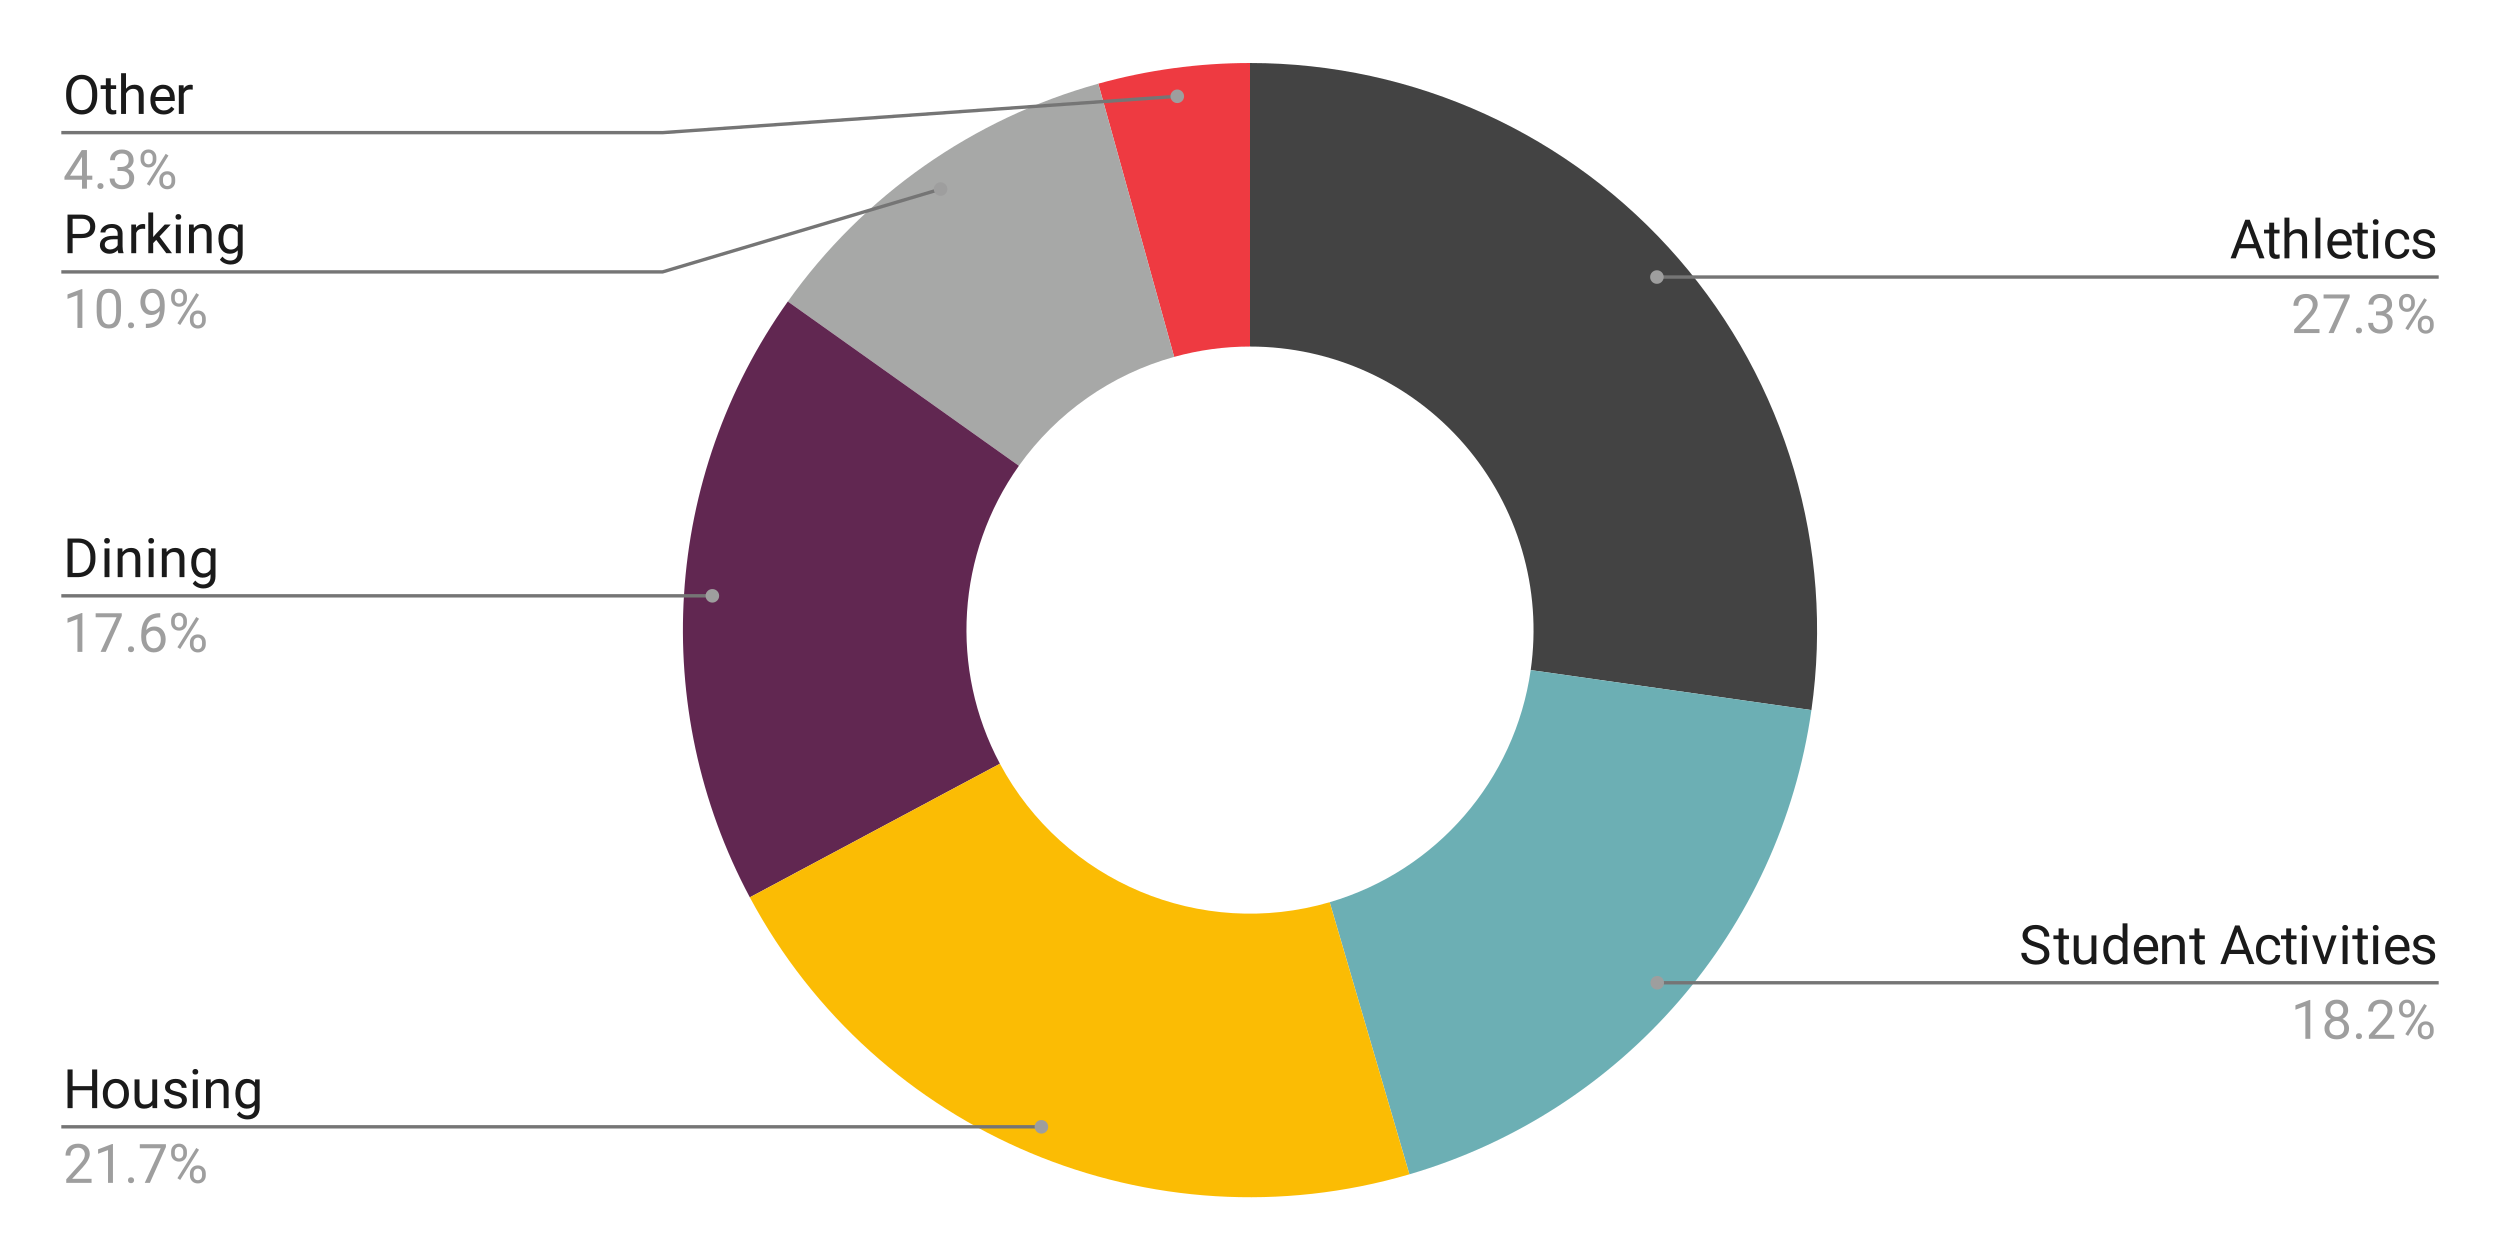
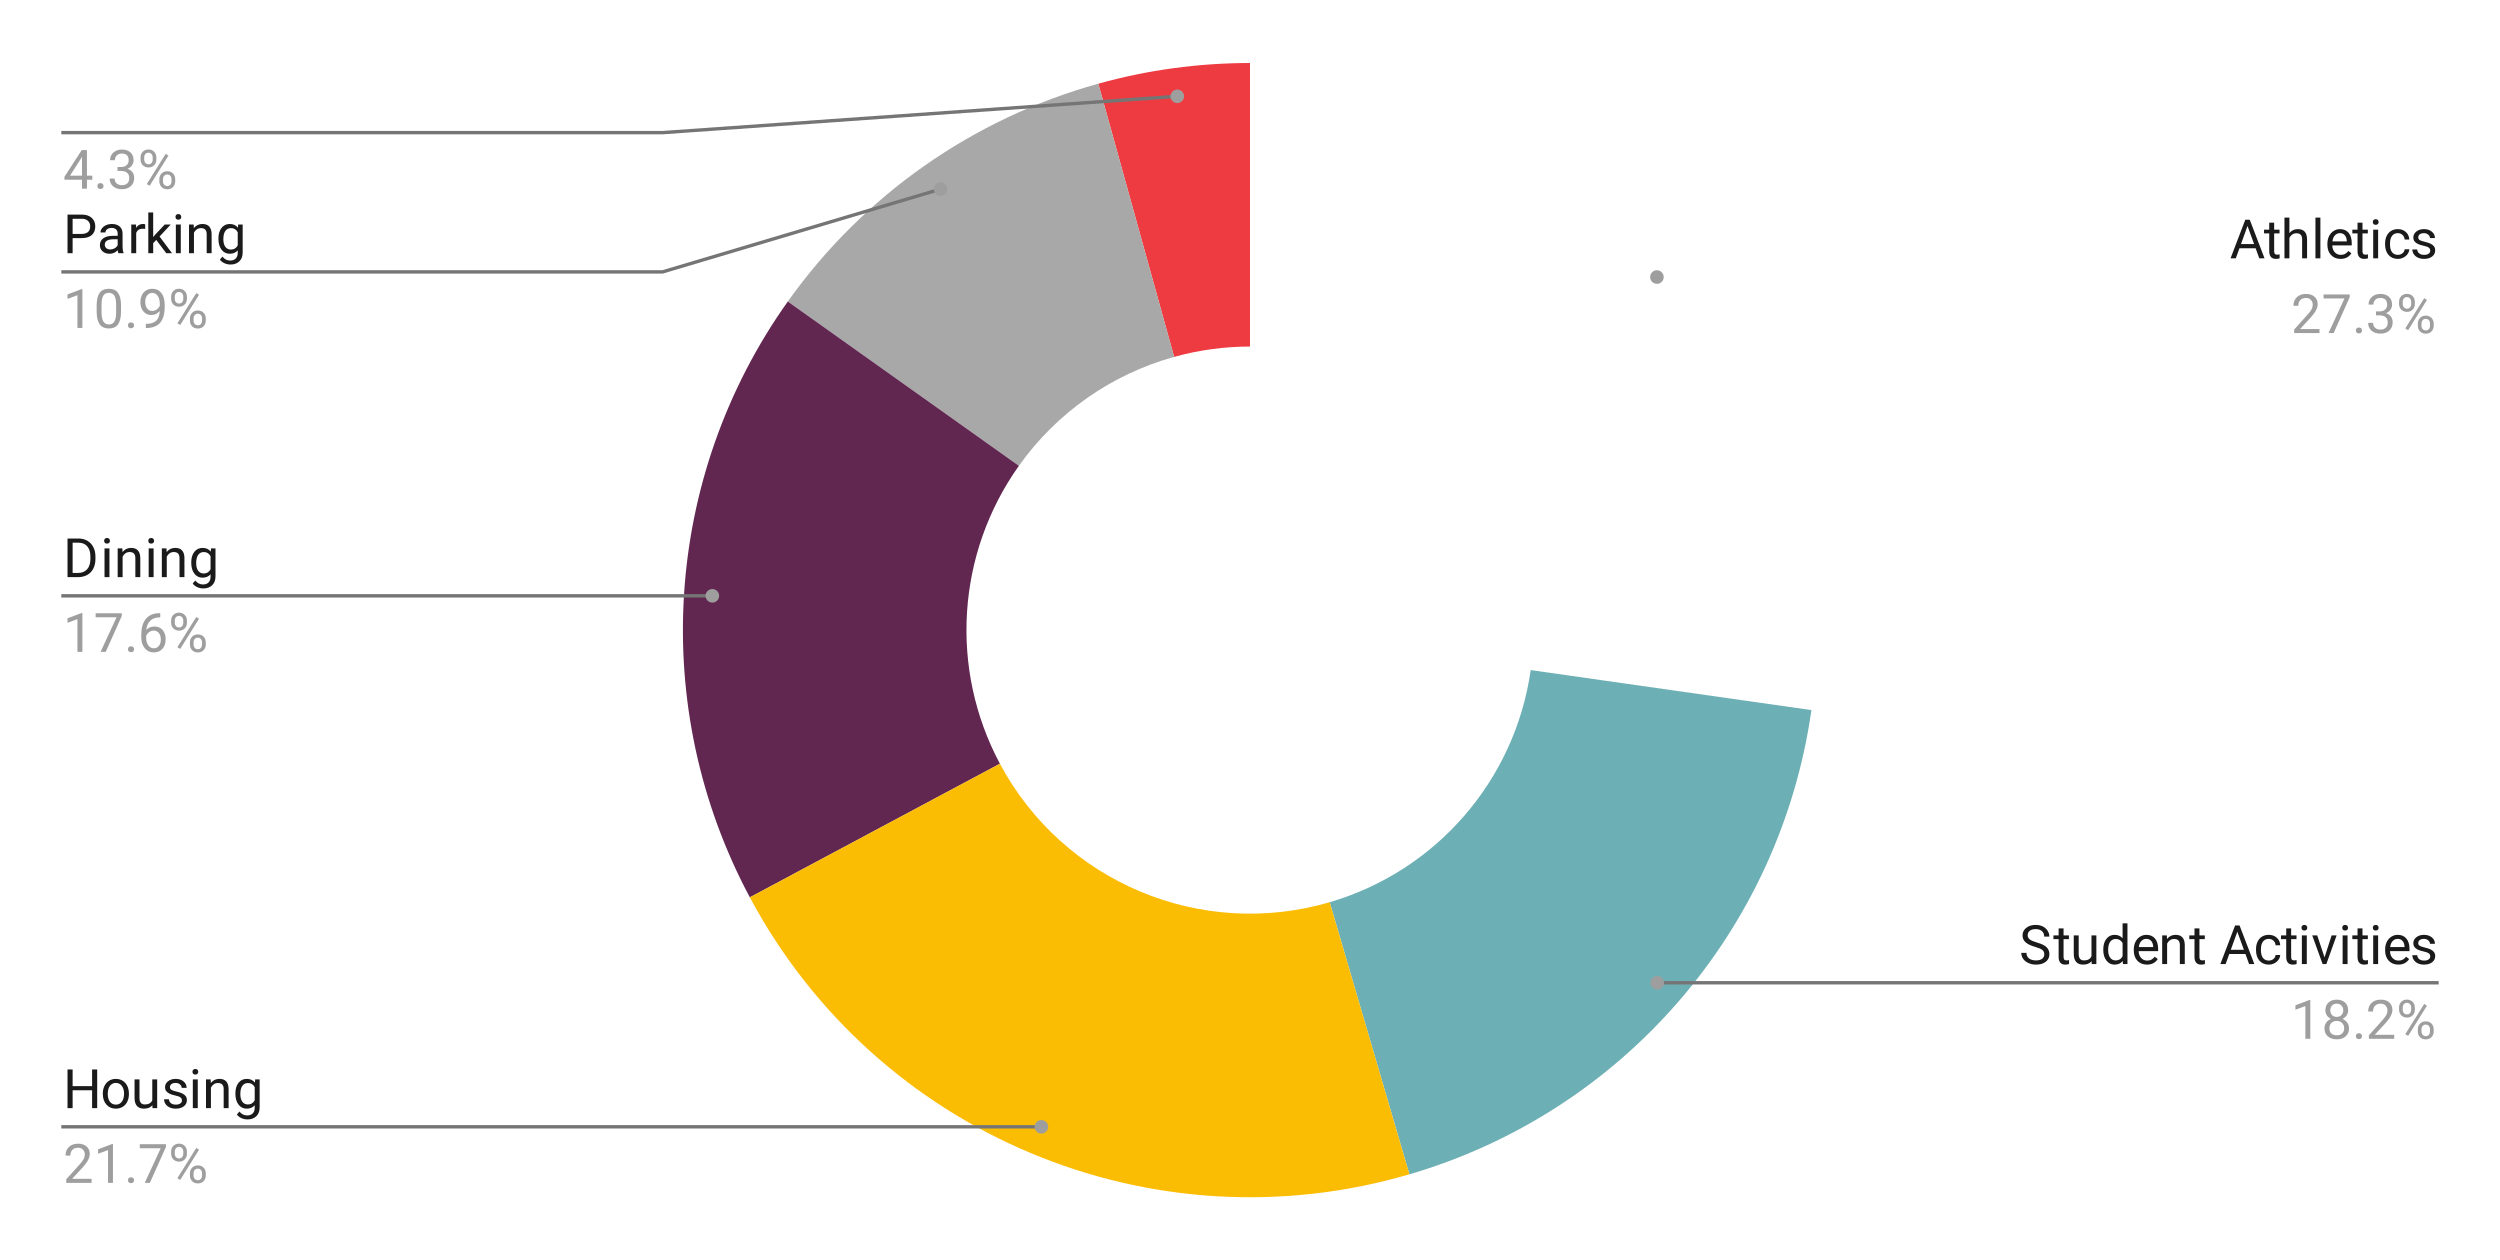
<svg xmlns="http://www.w3.org/2000/svg" version="1.1" viewBox="0.0 0.0 736.0 371.0" fill="none" stroke="none" stroke-linecap="square" stroke-miterlimit="10" width="736" height="371">
-   <path fill="#ffffff" d="M0 0L736.0 0L736.0 371.0L0 371.0L0 0Z" fill-rule="nonzero" />
-   <path fill="#434343" d="M368.0 18.55C416.387 18.55 462.393 39.543 494.103 76.091C525.813 112.639 540.106 161.146 533.281 209.049L450.64 197.275C454.053 173.323 446.906 149.069 431.051 130.795C415.197 112.521 392.193 102.025 368.0 102.025Z" fill-rule="nonzero" />
  <path fill="#6cafb4" d="M533.281 209.049C524.045 273.873 477.767 327.313 414.929 345.719L391.464 265.609C422.884 256.406 446.022 229.686 450.64 197.275Z" fill-rule="nonzero" />
  <path fill="#ee3a41" d="M323.34 24.634C337.883 20.597 352.907 18.55 368.0 18.55L368.0 102.025C360.453 102.025 352.942 103.048 345.67 105.067Z" fill-rule="nonzero" />
  <path fill="#a7a8a7" d="M231.931 88.765C254.137 57.53 286.413 34.886 323.34 24.634L345.67 105.067C327.206 110.193 311.068 121.515 299.966 137.133Z" fill-rule="nonzero" />
  <path fill="#612751" d="M220.75 264.175C190.905 208.318 195.236 140.382 231.931 88.765L299.966 137.133C281.618 162.941 279.453 196.909 294.375 224.838Z" fill-rule="nonzero" />
-   <path fill="#fbbc04" d="M414.929 345.719C339.06 367.941 258.006 333.903 220.75 264.175L294.375 224.838C313.003 259.702 353.53 276.72 391.464 265.609Z" fill-rule="nonzero" />
-   <path fill="#1a1a1a" d="M28.628 28.222Q28.628 29.894 28.066 31.144Q27.503 32.394 26.472 33.05Q25.441 33.706 24.066 33.706Q22.722 33.706 21.675 33.05Q20.644 32.378 20.066 31.159Q19.488 29.941 19.472 28.331L19.472 27.503Q19.472 25.863 20.034 24.613Q20.613 23.347 21.659 22.691Q22.706 22.019 24.05 22.019Q25.409 22.019 26.456 22.675Q27.503 23.331 28.066 24.597Q28.628 25.847 28.628 27.503L28.628 28.222ZM27.128 27.488Q27.128 25.472 26.316 24.394Q25.503 23.3 24.05 23.3Q22.628 23.3 21.8 24.394Q20.988 25.472 20.972 27.394L20.972 28.222Q20.972 30.191 21.784 31.316Q22.613 32.425 24.066 32.425Q25.519 32.425 26.316 31.378Q27.113 30.316 27.128 28.331L27.128 27.488ZM32.612 23.05L32.612 25.097L34.191 25.097L34.191 26.206L32.612 26.206L32.612 31.456Q32.612 31.956 32.816 32.222Q33.034 32.472 33.534 32.472Q33.784 32.472 34.222 32.378L34.222 33.55Q33.659 33.706 33.112 33.706Q32.144 33.706 31.644 33.128Q31.159 32.534 31.159 31.456L31.159 26.206L29.628 26.206L29.628 25.097L31.159 25.097L31.159 23.05L32.612 23.05ZM37.097 26.113Q38.05 24.941 39.597 24.941Q42.269 24.941 42.3 27.956L42.3 33.55L40.847 33.55L40.847 27.956Q40.847 27.034 40.425 26.597Q40.019 26.159 39.159 26.159Q38.456 26.159 37.925 26.534Q37.394 26.909 37.097 27.519L37.097 33.55L35.644 33.55L35.644 21.55L37.097 21.55L37.097 26.113ZM48.159 33.706Q46.441 33.706 45.362 32.581Q44.284 31.441 44.284 29.55L44.284 29.284Q44.284 28.034 44.753 27.05Q45.237 26.05 46.097 25.503Q46.972 24.941 47.972 24.941Q49.628 24.941 50.534 26.034Q51.456 27.113 51.456 29.128L51.456 29.738L45.722 29.738Q45.753 30.988 46.456 31.753Q47.159 32.519 48.237 32.519Q49.003 32.519 49.534 32.206Q50.066 31.894 50.456 31.378L51.347 32.066Q50.284 33.706 48.159 33.706ZM47.972 26.128Q47.097 26.128 46.503 26.769Q45.909 27.394 45.769 28.55L50.003 28.55L50.003 28.441Q49.941 27.331 49.409 26.738Q48.878 26.128 47.972 26.128ZM56.737 26.394Q56.409 26.331 56.019 26.331Q54.597 26.331 54.097 27.55L54.097 33.55L52.644 33.55L52.644 25.097L54.05 25.097L54.081 26.066Q54.784 24.941 56.097 24.941Q56.519 24.941 56.737 25.05L56.737 26.394Z" fill-rule="nonzero" />
+   <path fill="#fbbc04" d="M414.929 345.719C339.06 367.941 258.006 333.903 220.75 264.175L294.375 224.838C313.003 259.702 353.53 276.72 391.464 265.609" fill-rule="nonzero" />
  <path fill="#9e9e9e" d="M25.597 51.722L27.175 51.722L27.175 52.909L25.597 52.909L25.597 55.55L24.144 55.55L24.144 52.909L18.972 52.909L18.972 52.05L24.066 44.175L25.597 44.175L25.597 51.722ZM20.613 51.722L24.144 51.722L24.144 46.144L23.972 46.456L20.613 51.722ZM28.675 54.784Q28.675 54.409 28.894 54.159Q29.128 53.909 29.566 53.909Q30.019 53.909 30.238 54.159Q30.472 54.409 30.472 54.784Q30.472 55.144 30.238 55.394Q30.019 55.644 29.566 55.644Q29.128 55.644 28.894 55.394Q28.675 55.144 28.675 54.784ZM34.597 49.159L35.691 49.159Q36.706 49.144 37.284 48.628Q37.878 48.097 37.878 47.206Q37.878 45.206 35.894 45.206Q34.956 45.206 34.394 45.737Q33.831 46.269 33.831 47.159L32.394 47.159Q32.394 45.8 33.378 44.909Q34.362 44.019 35.894 44.019Q37.503 44.019 38.409 44.878Q39.331 45.722 39.331 47.237Q39.331 47.972 38.847 48.675Q38.362 49.362 37.534 49.706Q38.472 50.003 38.987 50.691Q39.503 51.378 39.503 52.378Q39.503 53.909 38.503 54.816Q37.503 55.706 35.894 55.706Q34.3 55.706 33.284 54.847Q32.284 53.972 32.284 52.55L33.737 52.55Q33.737 53.441 34.316 53.987Q34.909 54.519 35.894 54.519Q36.941 54.519 37.487 53.972Q38.05 53.425 38.05 52.409Q38.05 51.409 37.441 50.878Q36.831 50.347 35.691 50.331L34.597 50.331L34.597 49.159ZM41.378 46.362Q41.378 45.331 42.019 44.675Q42.675 44.003 43.706 44.003Q44.737 44.003 45.378 44.675Q46.034 45.347 46.034 46.409L46.034 46.956Q46.034 47.987 45.378 48.644Q44.722 49.3 43.722 49.3Q42.706 49.3 42.034 48.644Q41.378 47.987 41.378 46.909L41.378 46.362ZM42.456 46.956Q42.456 47.566 42.8 47.972Q43.144 48.362 43.722 48.362Q44.269 48.362 44.612 47.987Q44.956 47.597 44.956 46.925L44.956 46.362Q44.956 45.753 44.612 45.362Q44.284 44.956 43.706 44.956Q43.128 44.956 42.784 45.362Q42.456 45.753 42.456 46.394L42.456 46.956ZM46.909 52.753Q46.909 51.737 47.566 51.081Q48.222 50.409 49.237 50.409Q50.269 50.409 50.925 51.066Q51.581 51.722 51.581 52.816L51.581 53.362Q51.581 54.394 50.925 55.066Q50.269 55.722 49.253 55.722Q48.237 55.722 47.566 55.066Q46.909 54.409 46.909 53.316L46.909 52.753ZM47.987 53.362Q47.987 53.987 48.331 54.378Q48.675 54.769 49.253 54.769Q49.816 54.769 50.144 54.394Q50.487 54.003 50.487 53.331L50.487 52.753Q50.487 52.144 50.144 51.753Q49.816 51.362 49.237 51.362Q48.691 51.362 48.331 51.753Q47.987 52.128 47.987 52.784L47.987 53.362ZM44.05 54.691L43.222 54.175L48.784 45.284L49.597 45.8L44.05 54.691Z" fill-rule="nonzero" />
  <path stroke="#757575" stroke-width="1.0" stroke-linecap="butt" d="M18.55 39.05L195.05 39.05L346.59 28.349" fill-rule="nonzero" />
  <path fill="#9e9e9e" d="M348.59 28.349C348.59 27.245 347.695 26.349 346.59 26.349C345.486 26.349 344.59 27.245 344.59 28.349C344.59 29.454 345.486 30.349 346.59 30.349C347.695 30.349 348.59 29.454 348.59 28.349" fill-rule="nonzero" />
  <path fill="#1a1a1a" d="M21.378 70.097L21.378 74.55L19.878 74.55L19.878 63.175L24.066 63.175Q25.941 63.175 26.988 64.128Q28.05 65.081 28.05 66.644Q28.05 68.3 27.019 69.206Q25.988 70.097 24.05 70.097L21.378 70.097ZM21.378 68.862L24.066 68.862Q25.269 68.862 25.909 68.3Q26.55 67.737 26.55 66.659Q26.55 65.644 25.909 65.034Q25.269 64.425 24.159 64.409L21.378 64.409L21.378 68.862ZM34.862 74.55Q34.737 74.3 34.659 73.659Q33.659 74.706 32.253 74.706Q31.003 74.706 30.206 74.003Q29.409 73.284 29.409 72.206Q29.409 70.878 30.409 70.159Q31.409 69.425 33.237 69.425L34.644 69.425L34.644 68.753Q34.644 68.003 34.191 67.55Q33.737 67.097 32.847 67.097Q32.081 67.097 31.55 67.487Q31.034 67.878 31.034 68.441L29.581 68.441Q29.581 67.8 30.019 67.222Q30.472 66.628 31.238 66.284Q32.019 65.941 32.941 65.941Q34.394 65.941 35.222 66.675Q36.05 67.394 36.081 68.675L36.081 72.566Q36.081 73.737 36.378 74.425L36.378 74.55L34.862 74.55ZM32.472 73.441Q33.144 73.441 33.753 73.097Q34.362 72.737 34.644 72.175L34.644 70.441L33.503 70.441Q30.847 70.441 30.847 72.003Q30.847 72.675 31.3 73.066Q31.753 73.441 32.472 73.441ZM42.737 67.394Q42.409 67.331 42.019 67.331Q40.597 67.331 40.097 68.55L40.097 74.55L38.644 74.55L38.644 66.097L40.05 66.097L40.081 67.066Q40.784 65.941 42.097 65.941Q42.519 65.941 42.737 66.05L42.737 67.394ZM46.003 70.628L45.097 71.581L45.097 74.55L43.659 74.55L43.659 62.55L45.097 62.55L45.097 69.8L45.878 68.878L48.503 66.097L50.269 66.097L46.972 69.628L50.644 74.55L48.956 74.55L46.003 70.628ZM53.222 74.55L51.769 74.55L51.769 66.097L53.222 66.097L53.222 74.55ZM51.659 63.847Q51.659 63.503 51.862 63.269Q52.081 63.019 52.503 63.019Q52.925 63.019 53.144 63.269Q53.362 63.503 53.362 63.863Q53.362 64.206 53.144 64.441Q52.925 64.675 52.503 64.675Q52.081 64.675 51.862 64.441Q51.659 64.206 51.659 63.847ZM57.019 66.097L57.066 67.159Q58.034 65.941 59.597 65.941Q62.269 65.941 62.3 68.956L62.3 74.55L60.847 74.55L60.847 68.956Q60.847 68.034 60.425 67.597Q60.019 67.159 59.159 67.159Q58.456 67.159 57.925 67.534Q57.394 67.909 57.097 68.519L57.097 74.55L55.644 74.55L55.644 66.097L57.019 66.097ZM64.3 70.253Q64.3 68.269 65.206 67.112Q66.128 65.941 67.644 65.941Q69.191 65.941 70.05 67.034L70.128 66.097L71.441 66.097L71.441 74.347Q71.441 75.987 70.472 76.925Q69.503 77.878 67.862 77.878Q66.941 77.878 66.066 77.487Q65.191 77.097 64.737 76.425L65.487 75.55Q66.409 76.706 67.753 76.706Q68.816 76.706 69.394 76.112Q69.987 75.519 69.987 74.425L69.987 73.706Q69.128 74.706 67.628 74.706Q66.144 74.706 65.222 73.519Q64.3 72.316 64.3 70.253ZM65.753 70.409Q65.753 71.847 66.331 72.659Q66.925 73.472 67.987 73.472Q69.347 73.472 69.987 72.237L69.987 68.378Q69.331 67.159 68.003 67.159Q66.941 67.159 66.347 67.987Q65.753 68.8 65.753 70.409Z" fill-rule="nonzero" />
  <path fill="#9e9e9e" d="M24.253 96.55L22.8 96.55L22.8 86.909L19.878 87.987L19.878 86.675L24.019 85.112L24.253 85.112L24.253 96.55ZM35.628 91.691Q35.628 94.237 34.753 95.472Q33.894 96.706 32.05 96.706Q30.238 96.706 29.363 95.503Q28.488 94.284 28.456 91.894L28.456 89.956Q28.456 87.456 29.316 86.237Q30.191 85.019 32.034 85.019Q33.878 85.019 34.737 86.191Q35.612 87.362 35.628 89.816L35.628 91.691ZM34.191 89.722Q34.191 87.878 33.675 87.05Q33.159 86.206 32.034 86.206Q30.925 86.206 30.409 87.05Q29.909 87.878 29.894 89.612L29.894 91.925Q29.894 93.769 30.425 94.644Q30.972 95.519 32.05 95.519Q33.128 95.519 33.644 94.691Q34.159 93.862 34.191 92.081L34.191 89.722ZM37.675 95.784Q37.675 95.409 37.894 95.159Q38.128 94.909 38.566 94.909Q39.019 94.909 39.237 95.159Q39.472 95.409 39.472 95.784Q39.472 96.144 39.237 96.394Q39.019 96.644 38.566 96.644Q38.128 96.644 37.894 96.394Q37.675 96.144 37.675 95.784ZM47.034 91.55Q46.581 92.081 45.956 92.409Q45.331 92.737 44.581 92.737Q43.597 92.737 42.862 92.253Q42.128 91.769 41.722 90.894Q41.331 90.019 41.331 88.956Q41.331 87.816 41.769 86.909Q42.206 85.987 43.003 85.503Q43.8 85.019 44.862 85.019Q46.55 85.019 47.519 86.284Q48.487 87.534 48.487 89.722L48.487 90.144Q48.487 93.456 47.175 94.987Q45.862 96.519 43.222 96.566L42.941 96.566L42.941 95.331L43.237 95.331Q45.034 95.3 45.987 94.409Q46.956 93.503 47.034 91.55ZM44.816 91.55Q45.534 91.55 46.144 91.112Q46.769 90.659 47.05 90.003L47.05 89.425Q47.05 88.003 46.425 87.112Q45.816 86.222 44.862 86.222Q43.909 86.222 43.331 86.956Q42.753 87.675 42.753 88.878Q42.753 90.034 43.316 90.8Q43.878 91.55 44.816 91.55ZM50.378 87.362Q50.378 86.331 51.019 85.675Q51.675 85.003 52.706 85.003Q53.737 85.003 54.378 85.675Q55.034 86.347 55.034 87.409L55.034 87.956Q55.034 88.987 54.378 89.644Q53.722 90.3 52.722 90.3Q51.706 90.3 51.034 89.644Q50.378 88.987 50.378 87.909L50.378 87.362ZM51.456 87.956Q51.456 88.566 51.8 88.972Q52.144 89.362 52.722 89.362Q53.269 89.362 53.612 88.987Q53.956 88.597 53.956 87.925L53.956 87.362Q53.956 86.753 53.612 86.362Q53.284 85.956 52.706 85.956Q52.128 85.956 51.784 86.362Q51.456 86.753 51.456 87.394L51.456 87.956ZM55.909 93.753Q55.909 92.737 56.566 92.081Q57.222 91.409 58.237 91.409Q59.269 91.409 59.925 92.066Q60.581 92.722 60.581 93.816L60.581 94.362Q60.581 95.394 59.925 96.066Q59.269 96.722 58.253 96.722Q57.237 96.722 56.566 96.066Q55.909 95.409 55.909 94.316L55.909 93.753ZM56.987 94.362Q56.987 94.987 57.331 95.378Q57.675 95.769 58.253 95.769Q58.816 95.769 59.144 95.394Q59.487 95.003 59.487 94.331L59.487 93.753Q59.487 93.144 59.144 92.753Q58.816 92.362 58.237 92.362Q57.691 92.362 57.331 92.753Q56.987 93.128 56.987 93.784L56.987 94.362ZM53.05 95.691L52.222 95.175L57.784 86.284L58.597 86.8L53.05 95.691Z" fill-rule="nonzero" />
  <path stroke="#757575" stroke-width="1.0" stroke-linecap="butt" d="M18.55 80.05L195.05 80.05L276.909 55.665" fill-rule="nonzero" />
  <path fill="#9e9e9e" d="M278.909 55.665C278.909 54.56 278.014 53.665 276.909 53.665C275.805 53.665 274.909 54.56 274.909 55.665C274.909 56.769 275.805 57.665 276.909 57.665C278.014 57.665 278.909 56.769 278.909 55.665" fill-rule="nonzero" />
  <path fill="#1a1a1a" d="M19.878 169.911L19.878 158.536L23.081 158.536Q24.566 158.536 25.706 159.192Q26.847 159.848 27.472 161.067Q28.097 162.27 28.097 163.833L28.097 164.567Q28.097 166.177 27.472 167.395Q26.863 168.598 25.706 169.255Q24.55 169.895 23.019 169.911L19.878 169.911ZM21.378 159.77L21.378 168.677L22.956 168.677Q24.691 168.677 25.644 167.598Q26.613 166.52 26.613 164.536L26.613 163.864Q26.613 161.927 25.706 160.864Q24.8 159.786 23.128 159.77L21.378 159.77ZM32.222 169.911L30.769 169.911L30.769 161.458L32.222 161.458L32.222 169.911ZM30.659 159.208Q30.659 158.864 30.863 158.63Q31.081 158.38 31.503 158.38Q31.925 158.38 32.144 158.63Q32.362 158.864 32.362 159.223Q32.362 159.567 32.144 159.802Q31.925 160.036 31.503 160.036Q31.081 160.036 30.863 159.802Q30.659 159.567 30.659 159.208ZM36.019 161.458L36.066 162.52Q37.034 161.302 38.597 161.302Q41.269 161.302 41.3 164.317L41.3 169.911L39.847 169.911L39.847 164.317Q39.847 163.395 39.425 162.958Q39.019 162.52 38.159 162.52Q37.456 162.52 36.925 162.895Q36.394 163.27 36.097 163.88L36.097 169.911L34.644 169.911L34.644 161.458L36.019 161.458ZM45.222 169.911L43.769 169.911L43.769 161.458L45.222 161.458L45.222 169.911ZM43.659 159.208Q43.659 158.864 43.862 158.63Q44.081 158.38 44.503 158.38Q44.925 158.38 45.144 158.63Q45.362 158.864 45.362 159.223Q45.362 159.567 45.144 159.802Q44.925 160.036 44.503 160.036Q44.081 160.036 43.862 159.802Q43.659 159.567 43.659 159.208ZM49.019 161.458L49.066 162.52Q50.034 161.302 51.597 161.302Q54.269 161.302 54.3 164.317L54.3 169.911L52.847 169.911L52.847 164.317Q52.847 163.395 52.425 162.958Q52.019 162.52 51.159 162.52Q50.456 162.52 49.925 162.895Q49.394 163.27 49.097 163.88L49.097 169.911L47.644 169.911L47.644 161.458L49.019 161.458ZM56.3 165.614Q56.3 163.63 57.206 162.473Q58.128 161.302 59.644 161.302Q61.191 161.302 62.05 162.395L62.128 161.458L63.441 161.458L63.441 169.708Q63.441 171.348 62.472 172.286Q61.503 173.239 59.862 173.239Q58.941 173.239 58.066 172.848Q57.191 172.458 56.737 171.786L57.487 170.911Q58.409 172.067 59.753 172.067Q60.816 172.067 61.394 171.473Q61.987 170.88 61.987 169.786L61.987 169.067Q61.128 170.067 59.628 170.067Q58.144 170.067 57.222 168.88Q56.3 167.677 56.3 165.614ZM57.753 165.77Q57.753 167.208 58.331 168.02Q58.925 168.833 59.987 168.833Q61.347 168.833 61.987 167.598L61.987 163.739Q61.331 162.52 60.003 162.52Q58.941 162.52 58.347 163.348Q57.753 164.161 57.753 165.77Z" fill-rule="nonzero" />
  <path fill="#9e9e9e" d="M24.253 191.911L22.8 191.911L22.8 182.27L19.878 183.348L19.878 182.036L24.019 180.473L24.253 180.473L24.253 191.911ZM35.847 181.348L31.128 191.911L29.613 191.911L34.316 181.723L28.159 181.723L28.159 180.536L35.847 180.536L35.847 181.348ZM37.675 191.145Q37.675 190.77 37.894 190.52Q38.128 190.27 38.566 190.27Q39.019 190.27 39.237 190.52Q39.472 190.77 39.472 191.145Q39.472 191.505 39.237 191.755Q39.019 192.005 38.566 192.005Q38.128 192.005 37.894 191.755Q37.675 191.505 37.675 191.145ZM47.175 180.52L47.175 181.755L46.909 181.755Q45.222 181.786 44.222 182.755Q43.222 183.723 43.066 185.473Q43.956 184.442 45.519 184.442Q47.003 184.442 47.878 185.489Q48.769 186.536 48.769 188.192Q48.769 189.958 47.816 191.02Q46.862 192.067 45.253 192.067Q43.612 192.067 42.597 190.817Q41.581 189.552 41.581 187.583L41.581 187.02Q41.581 183.88 42.925 182.223Q44.269 180.567 46.909 180.52L47.175 180.52ZM45.269 185.645Q44.534 185.645 43.909 186.098Q43.284 186.536 43.034 187.208L43.034 187.739Q43.034 189.145 43.659 190.005Q44.3 190.864 45.253 190.864Q46.222 190.864 46.784 190.145Q47.347 189.427 47.347 188.27Q47.347 187.098 46.769 186.38Q46.206 185.645 45.269 185.645ZM50.378 182.723Q50.378 181.692 51.019 181.036Q51.675 180.364 52.706 180.364Q53.737 180.364 54.378 181.036Q55.034 181.708 55.034 182.77L55.034 183.317Q55.034 184.348 54.378 185.005Q53.722 185.661 52.722 185.661Q51.706 185.661 51.034 185.005Q50.378 184.348 50.378 183.27L50.378 182.723ZM51.456 183.317Q51.456 183.927 51.8 184.333Q52.144 184.723 52.722 184.723Q53.269 184.723 53.612 184.348Q53.956 183.958 53.956 183.286L53.956 182.723Q53.956 182.114 53.612 181.723Q53.284 181.317 52.706 181.317Q52.128 181.317 51.784 181.723Q51.456 182.114 51.456 182.755L51.456 183.317ZM55.909 189.114Q55.909 188.098 56.566 187.442Q57.222 186.77 58.237 186.77Q59.269 186.77 59.925 187.427Q60.581 188.083 60.581 189.177L60.581 189.723Q60.581 190.755 59.925 191.427Q59.269 192.083 58.253 192.083Q57.237 192.083 56.566 191.427Q55.909 190.77 55.909 189.677L55.909 189.114ZM56.987 189.723Q56.987 190.348 57.331 190.739Q57.675 191.13 58.253 191.13Q58.816 191.13 59.144 190.755Q59.487 190.364 59.487 189.692L59.487 189.114Q59.487 188.505 59.144 188.114Q58.816 187.723 58.237 187.723Q57.691 187.723 57.331 188.114Q56.987 188.489 56.987 189.145L56.987 189.723ZM53.05 191.052L52.222 190.536L57.784 181.645L58.597 182.161L53.05 191.052Z" fill-rule="nonzero" />
  <path stroke="#757575" stroke-width="1.0" stroke-linecap="butt" d="M18.55 175.411L195.05 175.411L209.719 175.411" fill-rule="nonzero" />
  <path fill="#9e9e9e" d="M211.719 175.411C211.719 174.306 210.823 173.411 209.719 173.411C208.614 173.411 207.719 174.306 207.719 175.411C207.719 176.516 208.614 177.411 209.719 177.411C210.823 177.411 211.719 176.516 211.719 175.411" fill-rule="nonzero" />
  <path fill="#1a1a1a" d="M28.613 326.232L27.113 326.232L27.113 320.966L21.378 320.966L21.378 326.232L19.878 326.232L19.878 314.857L21.378 314.857L21.378 319.748L27.113 319.748L27.113 314.857L28.613 314.857L28.613 326.232ZM30.269 321.919Q30.269 320.685 30.753 319.701Q31.238 318.701 32.112 318.169Q32.987 317.623 34.097 317.623Q35.831 317.623 36.894 318.826Q37.956 320.013 37.956 321.998L37.956 322.091Q37.956 323.326 37.487 324.31Q37.019 325.294 36.128 325.841Q35.253 326.388 34.112 326.388Q32.394 326.388 31.331 325.201Q30.269 323.998 30.269 322.029L30.269 321.919ZM31.722 322.091Q31.722 323.498 32.362 324.357Q33.019 325.201 34.112 325.201Q35.222 325.201 35.862 324.341Q36.519 323.482 36.519 321.919Q36.519 320.529 35.847 319.669Q35.191 318.81 34.097 318.81Q33.034 318.81 32.378 319.669Q31.722 320.513 31.722 322.091ZM44.862 325.388Q44.019 326.388 42.394 326.388Q41.034 326.388 40.331 325.607Q39.628 324.81 39.612 323.279L39.612 317.779L41.066 317.779L41.066 323.232Q41.066 325.154 42.628 325.154Q44.284 325.154 44.831 323.919L44.831 317.779L46.269 317.779L46.269 326.232L44.894 326.232L44.862 325.388ZM53.566 323.982Q53.566 323.404 53.128 323.076Q52.691 322.748 51.581 322.513Q50.487 322.279 49.847 321.951Q49.206 321.623 48.894 321.169Q48.581 320.716 48.581 320.091Q48.581 319.06 49.456 318.341Q50.347 317.623 51.706 317.623Q53.144 317.623 54.034 318.373Q54.941 319.107 54.941 320.263L53.487 320.263Q53.487 319.669 52.972 319.248Q52.472 318.81 51.706 318.81Q50.925 318.81 50.472 319.154Q50.034 319.498 50.034 320.044Q50.034 320.576 50.441 320.841Q50.862 321.107 51.941 321.357Q53.019 321.591 53.691 321.935Q54.362 322.263 54.691 322.732Q55.019 323.201 55.019 323.888Q55.019 325.013 54.112 325.701Q53.206 326.388 51.753 326.388Q50.737 326.388 49.956 326.029Q49.175 325.669 48.737 325.029Q48.3 324.373 48.3 323.623L49.737 323.623Q49.784 324.357 50.316 324.779Q50.862 325.201 51.753 325.201Q52.581 325.201 53.066 324.873Q53.566 324.544 53.566 323.982ZM58.222 326.232L56.769 326.232L56.769 317.779L58.222 317.779L58.222 326.232ZM56.659 315.529Q56.659 315.185 56.862 314.951Q57.081 314.701 57.503 314.701Q57.925 314.701 58.144 314.951Q58.362 315.185 58.362 315.544Q58.362 315.888 58.144 316.123Q57.925 316.357 57.503 316.357Q57.081 316.357 56.862 316.123Q56.659 315.888 56.659 315.529ZM62.019 317.779L62.066 318.841Q63.034 317.623 64.597 317.623Q67.269 317.623 67.3 320.638L67.3 326.232L65.847 326.232L65.847 320.638Q65.847 319.716 65.425 319.279Q65.019 318.841 64.159 318.841Q63.456 318.841 62.925 319.216Q62.394 319.591 62.097 320.201L62.097 326.232L60.644 326.232L60.644 317.779L62.019 317.779ZM69.3 321.935Q69.3 319.951 70.206 318.794Q71.128 317.623 72.644 317.623Q74.191 317.623 75.05 318.716L75.128 317.779L76.441 317.779L76.441 326.029Q76.441 327.669 75.472 328.607Q74.503 329.56 72.862 329.56Q71.941 329.56 71.066 329.169Q70.191 328.779 69.737 328.107L70.487 327.232Q71.409 328.388 72.753 328.388Q73.816 328.388 74.394 327.794Q74.987 327.201 74.987 326.107L74.987 325.388Q74.128 326.388 72.628 326.388Q71.144 326.388 70.222 325.201Q69.3 323.998 69.3 321.935ZM70.753 322.091Q70.753 323.529 71.331 324.341Q71.925 325.154 72.987 325.154Q74.347 325.154 74.987 323.919L74.987 320.06Q74.331 318.841 73.003 318.841Q71.941 318.841 71.347 319.669Q70.753 320.482 70.753 322.091Z" fill-rule="nonzero" />
  <path fill="#9e9e9e" d="M26.956 348.232L19.503 348.232L19.503 347.185L23.441 342.81Q24.316 341.826 24.644 341.201Q24.972 340.576 24.972 339.919Q24.972 339.029 24.425 338.466Q23.894 337.888 23.003 337.888Q21.925 337.888 21.316 338.498Q20.722 339.107 20.722 340.201L19.284 340.201Q19.284 338.638 20.284 337.669Q21.3 336.701 23.003 336.701Q24.581 336.701 25.503 337.529Q26.425 338.357 26.425 339.748Q26.425 341.419 24.284 343.748L21.238 347.044L26.956 347.044L26.956 348.232ZM33.253 348.232L31.8 348.232L31.8 338.591L28.878 339.669L28.878 338.357L33.019 336.794L33.253 336.794L33.253 348.232ZM37.675 347.466Q37.675 347.091 37.894 346.841Q38.128 346.591 38.566 346.591Q39.019 346.591 39.237 346.841Q39.472 347.091 39.472 347.466Q39.472 347.826 39.237 348.076Q39.019 348.326 38.566 348.326Q38.128 348.326 37.894 348.076Q37.675 347.826 37.675 347.466ZM48.847 337.669L44.128 348.232L42.612 348.232L47.316 338.044L41.159 338.044L41.159 336.857L48.847 336.857L48.847 337.669ZM50.378 339.044Q50.378 338.013 51.019 337.357Q51.675 336.685 52.706 336.685Q53.737 336.685 54.378 337.357Q55.034 338.029 55.034 339.091L55.034 339.638Q55.034 340.669 54.378 341.326Q53.722 341.982 52.722 341.982Q51.706 341.982 51.034 341.326Q50.378 340.669 50.378 339.591L50.378 339.044ZM51.456 339.638Q51.456 340.248 51.8 340.654Q52.144 341.044 52.722 341.044Q53.269 341.044 53.612 340.669Q53.956 340.279 53.956 339.607L53.956 339.044Q53.956 338.435 53.612 338.044Q53.284 337.638 52.706 337.638Q52.128 337.638 51.784 338.044Q51.456 338.435 51.456 339.076L51.456 339.638ZM55.909 345.435Q55.909 344.419 56.566 343.763Q57.222 343.091 58.237 343.091Q59.269 343.091 59.925 343.748Q60.581 344.404 60.581 345.498L60.581 346.044Q60.581 347.076 59.925 347.748Q59.269 348.404 58.253 348.404Q57.237 348.404 56.566 347.748Q55.909 347.091 55.909 345.998L55.909 345.435ZM56.987 346.044Q56.987 346.669 57.331 347.06Q57.675 347.451 58.253 347.451Q58.816 347.451 59.144 347.076Q59.487 346.685 59.487 346.013L59.487 345.435Q59.487 344.826 59.144 344.435Q58.816 344.044 58.237 344.044Q57.691 344.044 57.331 344.435Q56.987 344.81 56.987 345.466L56.987 346.044ZM53.05 347.373L52.222 346.857L57.784 337.966L58.597 338.482L53.05 347.373Z" fill-rule="nonzero" />
  <path stroke="#757575" stroke-width="1.0" stroke-linecap="butt" d="M18.55 331.732L195.05 331.732L306.592 331.732" fill-rule="nonzero" />
  <path fill="#9e9e9e" d="M308.592 331.732C308.592 330.627 307.696 329.732 306.592 329.732C305.487 329.732 304.592 330.627 304.592 331.732C304.592 332.836 305.487 333.732 306.592 333.732C307.696 333.732 308.592 332.836 308.592 331.732" fill-rule="nonzero" />
  <path fill="#1a1a1a" d="M664.059 73.092L659.294 73.092L658.216 76.061L656.669 76.061L661.013 64.686L662.325 64.686L666.684 76.061L665.138 76.061L664.059 73.092ZM659.747 71.858L663.606 71.858L661.669 66.53L659.747 71.858ZM669.513 65.561L669.513 67.608L671.091 67.608L671.091 68.717L669.513 68.717L669.513 73.967Q669.513 74.467 669.716 74.733Q669.934 74.983 670.434 74.983Q670.684 74.983 671.122 74.889L671.122 76.061Q670.559 76.217 670.013 76.217Q669.044 76.217 668.544 75.639Q668.059 75.046 668.059 73.967L668.059 68.717L666.528 68.717L666.528 67.608L668.059 67.608L668.059 65.561L669.513 65.561ZM673.997 68.624Q674.95 67.452 676.497 67.452Q679.169 67.452 679.2 70.467L679.2 76.061L677.747 76.061L677.747 70.467Q677.747 69.546 677.325 69.108Q676.919 68.671 676.059 68.671Q675.356 68.671 674.825 69.046Q674.294 69.421 673.997 70.03L673.997 76.061L672.544 76.061L672.544 64.061L673.997 64.061L673.997 68.624ZM683.122 76.061L681.669 76.061L681.669 64.061L683.122 64.061L683.122 76.061ZM689.059 76.217Q687.341 76.217 686.263 75.092Q685.184 73.952 685.184 72.061L685.184 71.796Q685.184 70.546 685.653 69.561Q686.138 68.561 686.997 68.014Q687.872 67.452 688.872 67.452Q690.528 67.452 691.434 68.546Q692.356 69.624 692.356 71.639L692.356 72.249L686.622 72.249Q686.653 73.499 687.356 74.264Q688.059 75.03 689.138 75.03Q689.903 75.03 690.434 74.717Q690.966 74.405 691.356 73.889L692.247 74.577Q691.184 76.217 689.059 76.217ZM688.872 68.639Q687.997 68.639 687.403 69.28Q686.809 69.905 686.669 71.061L690.903 71.061L690.903 70.952Q690.841 69.842 690.309 69.249Q689.778 68.639 688.872 68.639ZM695.513 65.561L695.513 67.608L697.091 67.608L697.091 68.717L695.513 68.717L695.513 73.967Q695.513 74.467 695.716 74.733Q695.934 74.983 696.434 74.983Q696.684 74.983 697.122 74.889L697.122 76.061Q696.559 76.217 696.013 76.217Q695.044 76.217 694.544 75.639Q694.059 75.046 694.059 73.967L694.059 68.717L692.528 68.717L692.528 67.608L694.059 67.608L694.059 65.561L695.513 65.561ZM700.122 76.061L698.669 76.061L698.669 67.608L700.122 67.608L700.122 76.061ZM698.559 65.358Q698.559 65.014 698.763 64.78Q698.981 64.53 699.403 64.53Q699.825 64.53 700.044 64.78Q700.263 65.014 700.263 65.374Q700.263 65.717 700.044 65.952Q699.825 66.186 699.403 66.186Q698.981 66.186 698.763 65.952Q698.559 65.717 698.559 65.358ZM705.934 75.03Q706.716 75.03 707.294 74.561Q707.872 74.092 707.934 73.389L709.294 73.389Q709.263 74.124 708.794 74.78Q708.341 75.436 707.559 75.827Q706.794 76.217 705.934 76.217Q704.216 76.217 703.184 75.061Q702.169 73.905 702.169 71.905L702.169 71.671Q702.169 70.436 702.622 69.483Q703.075 68.514 703.919 67.983Q704.778 67.452 705.934 67.452Q707.356 67.452 708.294 68.311Q709.231 69.155 709.294 70.514L707.934 70.514Q707.872 69.686 707.309 69.171Q706.747 68.639 705.934 68.639Q704.825 68.639 704.216 69.436Q703.622 70.217 703.622 71.717L703.622 71.999Q703.622 73.452 704.216 74.249Q704.825 75.03 705.934 75.03ZM715.466 73.811Q715.466 73.233 715.028 72.905Q714.591 72.577 713.481 72.342Q712.388 72.108 711.747 71.78Q711.106 71.452 710.794 70.999Q710.481 70.546 710.481 69.921Q710.481 68.889 711.356 68.171Q712.247 67.452 713.606 67.452Q715.044 67.452 715.934 68.202Q716.841 68.936 716.841 70.092L715.388 70.092Q715.388 69.499 714.872 69.077Q714.372 68.639 713.606 68.639Q712.825 68.639 712.372 68.983Q711.934 69.327 711.934 69.874Q711.934 70.405 712.341 70.671Q712.763 70.936 713.841 71.186Q714.919 71.421 715.591 71.764Q716.263 72.092 716.591 72.561Q716.919 73.03 716.919 73.717Q716.919 74.842 716.013 75.53Q715.106 76.217 713.653 76.217Q712.638 76.217 711.856 75.858Q711.075 75.499 710.638 74.858Q710.2 74.202 710.2 73.452L711.638 73.452Q711.684 74.186 712.216 74.608Q712.763 75.03 713.653 75.03Q714.481 75.03 714.966 74.702Q715.466 74.374 715.466 73.811Z" fill-rule="nonzero" />
  <path fill="#9e9e9e" d="M682.856 98.061L675.403 98.061L675.403 97.014L679.341 92.639Q680.216 91.655 680.544 91.03Q680.872 90.405 680.872 89.749Q680.872 88.858 680.325 88.296Q679.794 87.717 678.903 87.717Q677.825 87.717 677.216 88.327Q676.622 88.936 676.622 90.03L675.184 90.03Q675.184 88.467 676.184 87.499Q677.2 86.53 678.903 86.53Q680.481 86.53 681.403 87.358Q682.325 88.186 682.325 89.577Q682.325 91.249 680.184 93.577L677.138 96.874L682.856 96.874L682.856 98.061ZM691.747 87.499L687.028 98.061L685.513 98.061L690.216 87.874L684.059 87.874L684.059 86.686L691.747 86.686L691.747 87.499ZM693.575 97.296Q693.575 96.921 693.794 96.671Q694.028 96.421 694.466 96.421Q694.919 96.421 695.138 96.671Q695.372 96.921 695.372 97.296Q695.372 97.655 695.138 97.905Q694.919 98.155 694.466 98.155Q694.028 98.155 693.794 97.905Q693.575 97.655 693.575 97.296ZM699.497 91.671L700.591 91.671Q701.606 91.655 702.184 91.139Q702.778 90.608 702.778 89.717Q702.778 87.717 700.794 87.717Q699.856 87.717 699.294 88.249Q698.731 88.78 698.731 89.671L697.294 89.671Q697.294 88.311 698.278 87.421Q699.263 86.53 700.794 86.53Q702.403 86.53 703.309 87.389Q704.231 88.233 704.231 89.749Q704.231 90.483 703.747 91.186Q703.263 91.874 702.434 92.217Q703.372 92.514 703.888 93.202Q704.403 93.889 704.403 94.889Q704.403 96.421 703.403 97.327Q702.403 98.217 700.794 98.217Q699.2 98.217 698.184 97.358Q697.184 96.483 697.184 95.061L698.638 95.061Q698.638 95.952 699.216 96.499Q699.809 97.03 700.794 97.03Q701.841 97.03 702.388 96.483Q702.95 95.936 702.95 94.921Q702.95 93.921 702.341 93.389Q701.731 92.858 700.591 92.842L699.497 92.842L699.497 91.671ZM706.278 88.874Q706.278 87.842 706.919 87.186Q707.575 86.514 708.606 86.514Q709.638 86.514 710.278 87.186Q710.934 87.858 710.934 88.921L710.934 89.467Q710.934 90.499 710.278 91.155Q709.622 91.811 708.622 91.811Q707.606 91.811 706.934 91.155Q706.278 90.499 706.278 89.421L706.278 88.874ZM707.356 89.467Q707.356 90.077 707.7 90.483Q708.044 90.874 708.622 90.874Q709.169 90.874 709.513 90.499Q709.856 90.108 709.856 89.436L709.856 88.874Q709.856 88.264 709.513 87.874Q709.184 87.467 708.606 87.467Q708.028 87.467 707.684 87.874Q707.356 88.264 707.356 88.905L707.356 89.467ZM711.809 95.264Q711.809 94.249 712.466 93.592Q713.122 92.921 714.138 92.921Q715.169 92.921 715.825 93.577Q716.481 94.233 716.481 95.327L716.481 95.874Q716.481 96.905 715.825 97.577Q715.169 98.233 714.153 98.233Q713.138 98.233 712.466 97.577Q711.809 96.921 711.809 95.827L711.809 95.264ZM712.888 95.874Q712.888 96.499 713.231 96.889Q713.575 97.28 714.153 97.28Q714.716 97.28 715.044 96.905Q715.388 96.514 715.388 95.842L715.388 95.264Q715.388 94.655 715.044 94.264Q714.716 93.874 714.138 93.874Q713.591 93.874 713.231 94.264Q712.888 94.639 712.888 95.296L712.888 95.874ZM708.95 97.202L708.122 96.686L713.684 87.796L714.497 88.311L708.95 97.202Z" fill-rule="nonzero" />
-   <path stroke="#757575" stroke-width="1.0" stroke-linecap="butt" d="M717.45 81.561L540.95 81.561L487.798 81.561" fill-rule="nonzero" />
  <path fill="#9e9e9e" d="M489.798 81.561C489.798 80.457 488.902 79.561 487.798 79.561C486.693 79.561 485.798 80.457 485.798 81.561C485.798 82.666 486.693 83.561 487.798 83.561C488.902 83.561 489.798 82.666 489.798 81.561" fill-rule="nonzero" />
  <path fill="#1a1a1a" d="M599.122 278.748Q597.2 278.201 596.309 277.389Q595.434 276.576 595.434 275.389Q595.434 274.045 596.513 273.17Q597.591 272.295 599.309 272.295Q600.481 272.295 601.388 272.748Q602.309 273.201 602.809 273.998Q603.325 274.795 603.325 275.732L601.809 275.732Q601.809 274.701 601.153 274.123Q600.497 273.529 599.309 273.529Q598.2 273.529 597.575 274.014Q596.95 274.498 596.95 275.373Q596.95 276.061 597.544 276.545Q598.138 277.029 599.544 277.436Q600.966 277.826 601.763 278.311Q602.575 278.779 602.95 279.42Q603.341 280.061 603.341 280.936Q603.341 282.311 602.263 283.154Q601.184 283.982 599.388 283.982Q598.216 283.982 597.2 283.529Q596.184 283.076 595.622 282.295Q595.075 281.514 595.075 280.529L596.591 280.529Q596.591 281.561 597.341 282.154Q598.106 282.748 599.388 282.748Q600.575 282.748 601.2 282.264Q601.841 281.779 601.841 280.951Q601.841 280.107 601.247 279.654Q600.669 279.201 599.122 278.748ZM607.513 273.326L607.513 275.373L609.091 275.373L609.091 276.482L607.513 276.482L607.513 281.732Q607.513 282.232 607.716 282.498Q607.934 282.748 608.434 282.748Q608.684 282.748 609.122 282.654L609.122 283.826Q608.559 283.982 608.013 283.982Q607.044 283.982 606.544 283.404Q606.059 282.811 606.059 281.732L606.059 276.482L604.528 276.482L604.528 275.373L606.059 275.373L606.059 273.326L607.513 273.326ZM615.763 282.982Q614.919 283.982 613.294 283.982Q611.934 283.982 611.231 283.201Q610.528 282.404 610.513 280.873L610.513 275.373L611.966 275.373L611.966 280.826Q611.966 282.748 613.528 282.748Q615.184 282.748 615.731 281.514L615.731 275.373L617.169 275.373L617.169 283.826L615.794 283.826L615.763 282.982ZM619.2 279.529Q619.2 277.576 620.122 276.404Q621.044 275.217 622.528 275.217Q624.013 275.217 624.888 276.232L624.888 271.826L626.325 271.826L626.325 283.826L624.997 283.826L624.934 282.92Q624.059 283.982 622.513 283.982Q621.044 283.982 620.122 282.779Q619.2 281.576 619.2 279.639L619.2 279.529ZM620.638 279.686Q620.638 281.123 621.231 281.936Q621.825 282.748 622.872 282.748Q624.247 282.748 624.888 281.514L624.888 277.639Q624.231 276.436 622.888 276.436Q621.825 276.436 621.231 277.264Q620.638 278.076 620.638 279.686ZM632.059 283.982Q630.341 283.982 629.263 282.857Q628.184 281.717 628.184 279.826L628.184 279.561Q628.184 278.311 628.653 277.326Q629.138 276.326 629.997 275.779Q630.872 275.217 631.872 275.217Q633.528 275.217 634.434 276.311Q635.356 277.389 635.356 279.404L635.356 280.014L629.622 280.014Q629.653 281.264 630.356 282.029Q631.059 282.795 632.138 282.795Q632.903 282.795 633.434 282.482Q633.966 282.17 634.356 281.654L635.247 282.342Q634.184 283.982 632.059 283.982ZM631.872 276.404Q630.997 276.404 630.403 277.045Q629.809 277.67 629.669 278.826L633.903 278.826L633.903 278.717Q633.841 277.607 633.309 277.014Q632.778 276.404 631.872 276.404ZM637.919 275.373L637.966 276.436Q638.934 275.217 640.497 275.217Q643.169 275.217 643.2 278.232L643.2 283.826L641.747 283.826L641.747 278.232Q641.747 277.311 641.325 276.873Q640.919 276.436 640.059 276.436Q639.356 276.436 638.825 276.811Q638.294 277.186 637.997 277.795L637.997 283.826L636.544 283.826L636.544 275.373L637.919 275.373ZM647.513 273.326L647.513 275.373L649.091 275.373L649.091 276.482L647.513 276.482L647.513 281.732Q647.513 282.232 647.716 282.498Q647.934 282.748 648.434 282.748Q648.684 282.748 649.122 282.654L649.122 283.826Q648.559 283.982 648.013 283.982Q647.044 283.982 646.544 283.404Q646.059 282.811 646.059 281.732L646.059 276.482L644.528 276.482L644.528 275.373L646.059 275.373L646.059 273.326L647.513 273.326ZM661.059 280.857L656.294 280.857L655.216 283.826L653.669 283.826L658.013 272.451L659.325 272.451L663.684 283.826L662.138 283.826L661.059 280.857ZM656.747 279.623L660.606 279.623L658.669 274.295L656.747 279.623ZM667.934 282.795Q668.716 282.795 669.294 282.326Q669.872 281.857 669.934 281.154L671.294 281.154Q671.263 281.889 670.794 282.545Q670.341 283.201 669.559 283.592Q668.794 283.982 667.934 283.982Q666.216 283.982 665.184 282.826Q664.169 281.67 664.169 279.67L664.169 279.436Q664.169 278.201 664.622 277.248Q665.075 276.279 665.919 275.748Q666.778 275.217 667.934 275.217Q669.356 275.217 670.294 276.076Q671.231 276.92 671.294 278.279L669.934 278.279Q669.872 277.451 669.309 276.936Q668.747 276.404 667.934 276.404Q666.825 276.404 666.216 277.201Q665.622 277.982 665.622 279.482L665.622 279.764Q665.622 281.217 666.216 282.014Q666.825 282.795 667.934 282.795ZM674.513 273.326L674.513 275.373L676.091 275.373L676.091 276.482L674.513 276.482L674.513 281.732Q674.513 282.232 674.716 282.498Q674.934 282.748 675.434 282.748Q675.684 282.748 676.122 282.654L676.122 283.826Q675.559 283.982 675.013 283.982Q674.044 283.982 673.544 283.404Q673.059 282.811 673.059 281.732L673.059 276.482L671.528 276.482L671.528 275.373L673.059 275.373L673.059 273.326L674.513 273.326ZM679.122 283.826L677.669 283.826L677.669 275.373L679.122 275.373L679.122 283.826ZM677.559 273.123Q677.559 272.779 677.763 272.545Q677.981 272.295 678.403 272.295Q678.825 272.295 679.044 272.545Q679.263 272.779 679.263 273.139Q679.263 273.482 679.044 273.717Q678.825 273.951 678.403 273.951Q677.981 273.951 677.763 273.717Q677.559 273.482 677.559 273.123ZM684.341 281.857L686.434 275.373L687.903 275.373L684.872 283.826L683.778 283.826L680.716 275.373L682.184 275.373L684.341 281.857ZM691.122 283.826L689.669 283.826L689.669 275.373L691.122 275.373L691.122 283.826ZM689.559 273.123Q689.559 272.779 689.763 272.545Q689.981 272.295 690.403 272.295Q690.825 272.295 691.044 272.545Q691.263 272.779 691.263 273.139Q691.263 273.482 691.044 273.717Q690.825 273.951 690.403 273.951Q689.981 273.951 689.763 273.717Q689.559 273.482 689.559 273.123ZM695.513 273.326L695.513 275.373L697.091 275.373L697.091 276.482L695.513 276.482L695.513 281.732Q695.513 282.232 695.716 282.498Q695.934 282.748 696.434 282.748Q696.684 282.748 697.122 282.654L697.122 283.826Q696.559 283.982 696.013 283.982Q695.044 283.982 694.544 283.404Q694.059 282.811 694.059 281.732L694.059 276.482L692.528 276.482L692.528 275.373L694.059 275.373L694.059 273.326L695.513 273.326ZM700.122 283.826L698.669 283.826L698.669 275.373L700.122 275.373L700.122 283.826ZM698.559 273.123Q698.559 272.779 698.763 272.545Q698.981 272.295 699.403 272.295Q699.825 272.295 700.044 272.545Q700.263 272.779 700.263 273.139Q700.263 273.482 700.044 273.717Q699.825 273.951 699.403 273.951Q698.981 273.951 698.763 273.717Q698.559 273.482 698.559 273.123ZM706.059 283.982Q704.341 283.982 703.263 282.857Q702.184 281.717 702.184 279.826L702.184 279.561Q702.184 278.311 702.653 277.326Q703.138 276.326 703.997 275.779Q704.872 275.217 705.872 275.217Q707.528 275.217 708.434 276.311Q709.356 277.389 709.356 279.404L709.356 280.014L703.622 280.014Q703.653 281.264 704.356 282.029Q705.059 282.795 706.138 282.795Q706.903 282.795 707.434 282.482Q707.966 282.17 708.356 281.654L709.247 282.342Q708.184 283.982 706.059 283.982ZM705.872 276.404Q704.997 276.404 704.403 277.045Q703.809 277.67 703.669 278.826L707.903 278.826L707.903 278.717Q707.841 277.607 707.309 277.014Q706.778 276.404 705.872 276.404ZM715.466 281.576Q715.466 280.998 715.028 280.67Q714.591 280.342 713.481 280.107Q712.388 279.873 711.747 279.545Q711.106 279.217 710.794 278.764Q710.481 278.311 710.481 277.686Q710.481 276.654 711.356 275.936Q712.247 275.217 713.606 275.217Q715.044 275.217 715.934 275.967Q716.841 276.701 716.841 277.857L715.388 277.857Q715.388 277.264 714.872 276.842Q714.372 276.404 713.606 276.404Q712.825 276.404 712.372 276.748Q711.934 277.092 711.934 277.639Q711.934 278.17 712.341 278.436Q712.763 278.701 713.841 278.951Q714.919 279.186 715.591 279.529Q716.263 279.857 716.591 280.326Q716.919 280.795 716.919 281.482Q716.919 282.607 716.013 283.295Q715.106 283.982 713.653 283.982Q712.638 283.982 711.856 283.623Q711.075 283.264 710.638 282.623Q710.2 281.967 710.2 281.217L711.638 281.217Q711.684 281.951 712.216 282.373Q712.763 282.795 713.653 282.795Q714.481 282.795 714.966 282.467Q715.466 282.139 715.466 281.576Z" fill-rule="nonzero" />
  <path fill="#9e9e9e" d="M680.153 305.826L678.7 305.826L678.7 296.186L675.778 297.264L675.778 295.951L679.919 294.389L680.153 294.389L680.153 305.826ZM691.294 297.42Q691.294 298.264 690.841 298.936Q690.403 299.592 689.638 299.967Q690.528 300.357 691.044 301.092Q691.559 301.826 691.559 302.748Q691.559 304.232 690.559 305.107Q689.575 305.982 687.95 305.982Q686.309 305.982 685.309 305.107Q684.325 304.217 684.325 302.748Q684.325 301.826 684.825 301.092Q685.341 300.342 686.231 299.967Q685.466 299.592 685.028 298.936Q684.591 298.264 684.591 297.42Q684.591 295.982 685.513 295.139Q686.434 294.295 687.95 294.295Q689.45 294.295 690.372 295.139Q691.294 295.982 691.294 297.42ZM690.122 302.717Q690.122 301.764 689.513 301.17Q688.903 300.561 687.919 300.561Q686.95 300.561 686.356 301.154Q685.778 301.748 685.778 302.717Q685.778 303.686 686.341 304.248Q686.919 304.795 687.95 304.795Q688.966 304.795 689.544 304.248Q690.122 303.686 690.122 302.717ZM687.95 295.482Q687.091 295.482 686.559 296.014Q686.044 296.529 686.044 297.436Q686.044 298.311 686.559 298.842Q687.075 299.373 687.934 299.373Q688.809 299.373 689.325 298.842Q689.856 298.311 689.856 297.451Q689.856 296.576 689.309 296.029Q688.778 295.482 687.95 295.482ZM693.575 305.061Q693.575 304.686 693.794 304.436Q694.028 304.186 694.466 304.186Q694.919 304.186 695.138 304.436Q695.372 304.686 695.372 305.061Q695.372 305.42 695.138 305.67Q694.919 305.92 694.466 305.92Q694.028 305.92 693.794 305.67Q693.575 305.42 693.575 305.061ZM704.856 305.826L697.403 305.826L697.403 304.779L701.341 300.404Q702.216 299.42 702.544 298.795Q702.872 298.17 702.872 297.514Q702.872 296.623 702.325 296.061Q701.794 295.482 700.903 295.482Q699.825 295.482 699.216 296.092Q698.622 296.701 698.622 297.795L697.184 297.795Q697.184 296.232 698.184 295.264Q699.2 294.295 700.903 294.295Q702.481 294.295 703.403 295.123Q704.325 295.951 704.325 297.342Q704.325 299.014 702.184 301.342L699.138 304.639L704.856 304.639L704.856 305.826ZM706.278 296.639Q706.278 295.607 706.919 294.951Q707.575 294.279 708.606 294.279Q709.638 294.279 710.278 294.951Q710.934 295.623 710.934 296.686L710.934 297.232Q710.934 298.264 710.278 298.92Q709.622 299.576 708.622 299.576Q707.606 299.576 706.934 298.92Q706.278 298.264 706.278 297.186L706.278 296.639ZM707.356 297.232Q707.356 297.842 707.7 298.248Q708.044 298.639 708.622 298.639Q709.169 298.639 709.513 298.264Q709.856 297.873 709.856 297.201L709.856 296.639Q709.856 296.029 709.513 295.639Q709.184 295.232 708.606 295.232Q708.028 295.232 707.684 295.639Q707.356 296.029 707.356 296.67L707.356 297.232ZM711.809 303.029Q711.809 302.014 712.466 301.357Q713.122 300.686 714.138 300.686Q715.169 300.686 715.825 301.342Q716.481 301.998 716.481 303.092L716.481 303.639Q716.481 304.67 715.825 305.342Q715.169 305.998 714.153 305.998Q713.138 305.998 712.466 305.342Q711.809 304.686 711.809 303.592L711.809 303.029ZM712.888 303.639Q712.888 304.264 713.231 304.654Q713.575 305.045 714.153 305.045Q714.716 305.045 715.044 304.67Q715.388 304.279 715.388 303.607L715.388 303.029Q715.388 302.42 715.044 302.029Q714.716 301.639 714.138 301.639Q713.591 301.639 713.231 302.029Q712.888 302.404 712.888 303.061L712.888 303.639ZM708.95 304.967L708.122 304.451L713.684 295.561L714.497 296.076L708.95 304.967Z" fill-rule="nonzero" />
  <path stroke="#757575" stroke-width="1.0" stroke-linecap="butt" d="M717.45 289.326L540.95 289.326L487.895 289.326" fill-rule="nonzero" />
  <path fill="#9e9e9e" d="M489.895 289.326C489.895 288.222 489 287.326 487.895 287.326C486.791 287.326 485.895 288.222 485.895 289.326C485.895 290.431 486.791 291.326 487.895 291.326C489 291.326 489.895 290.431 489.895 289.326" fill-rule="nonzero" />
</svg>